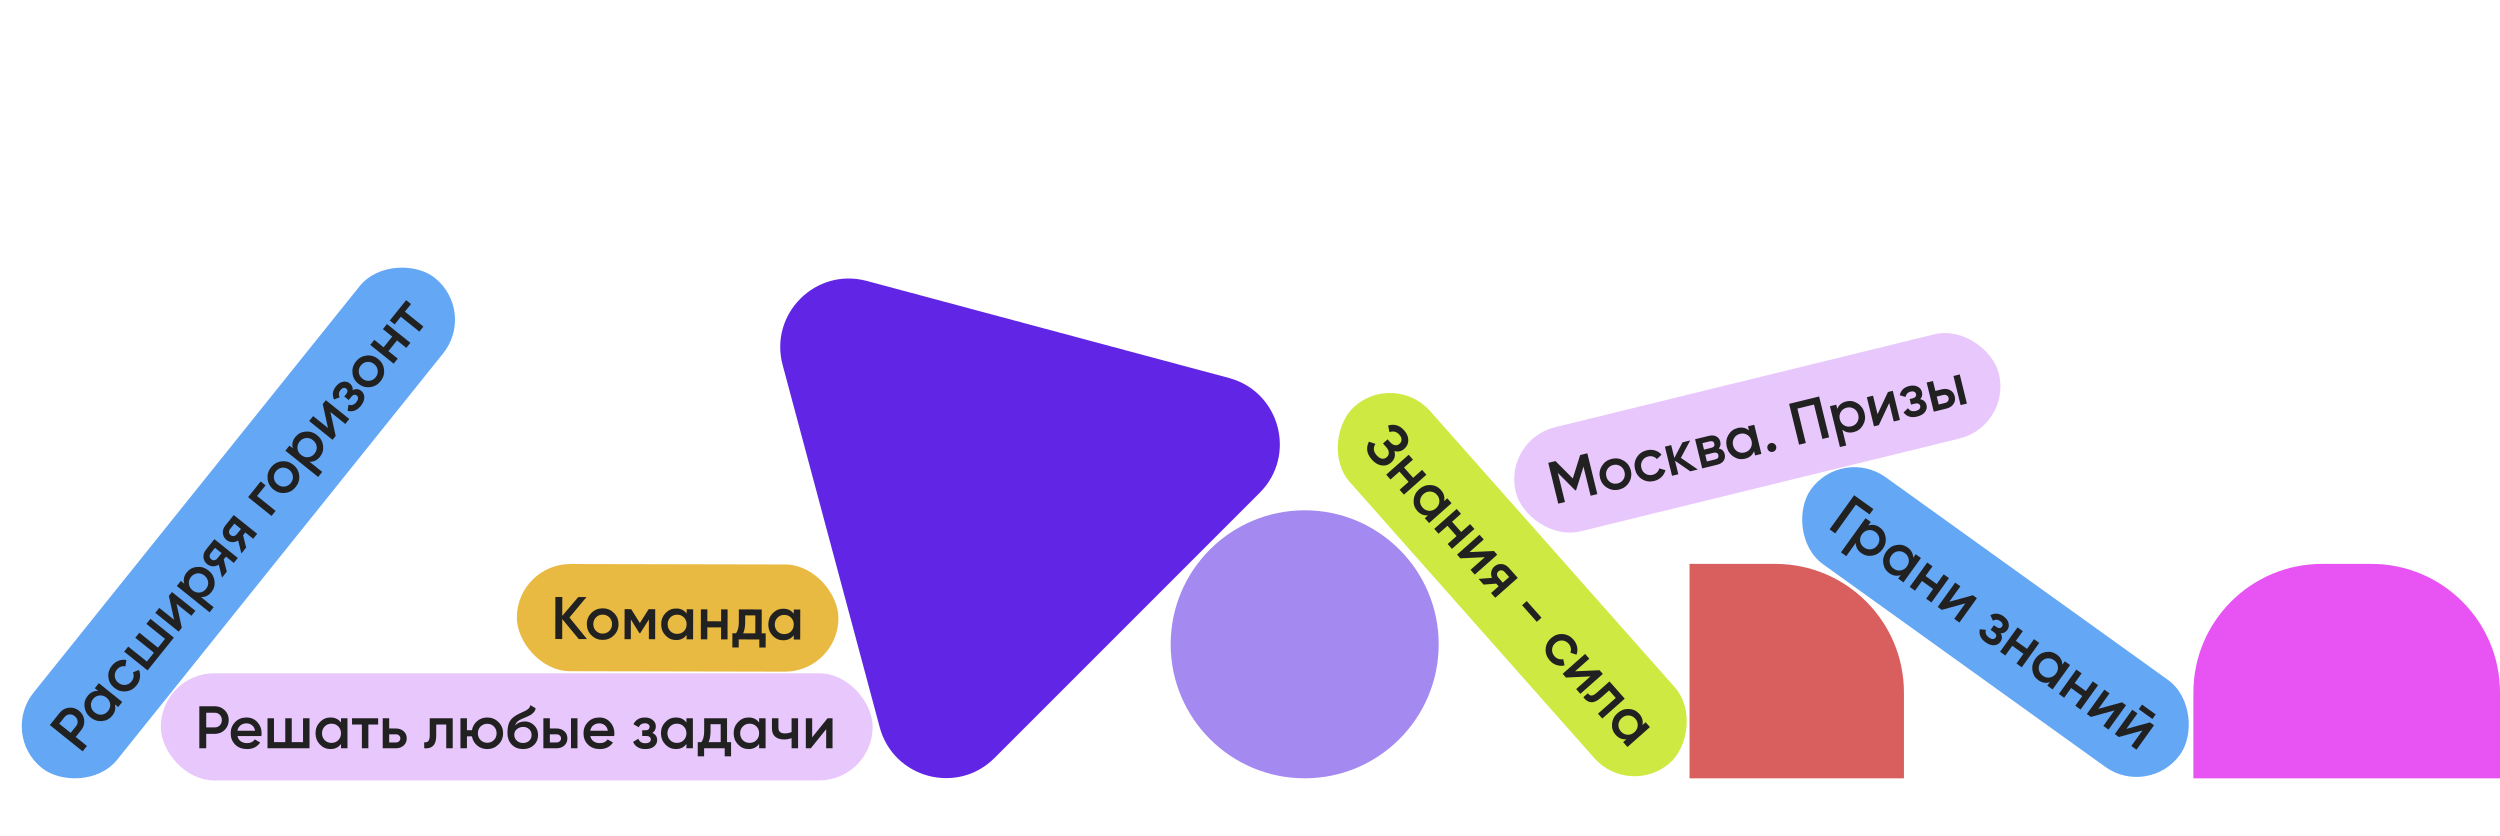
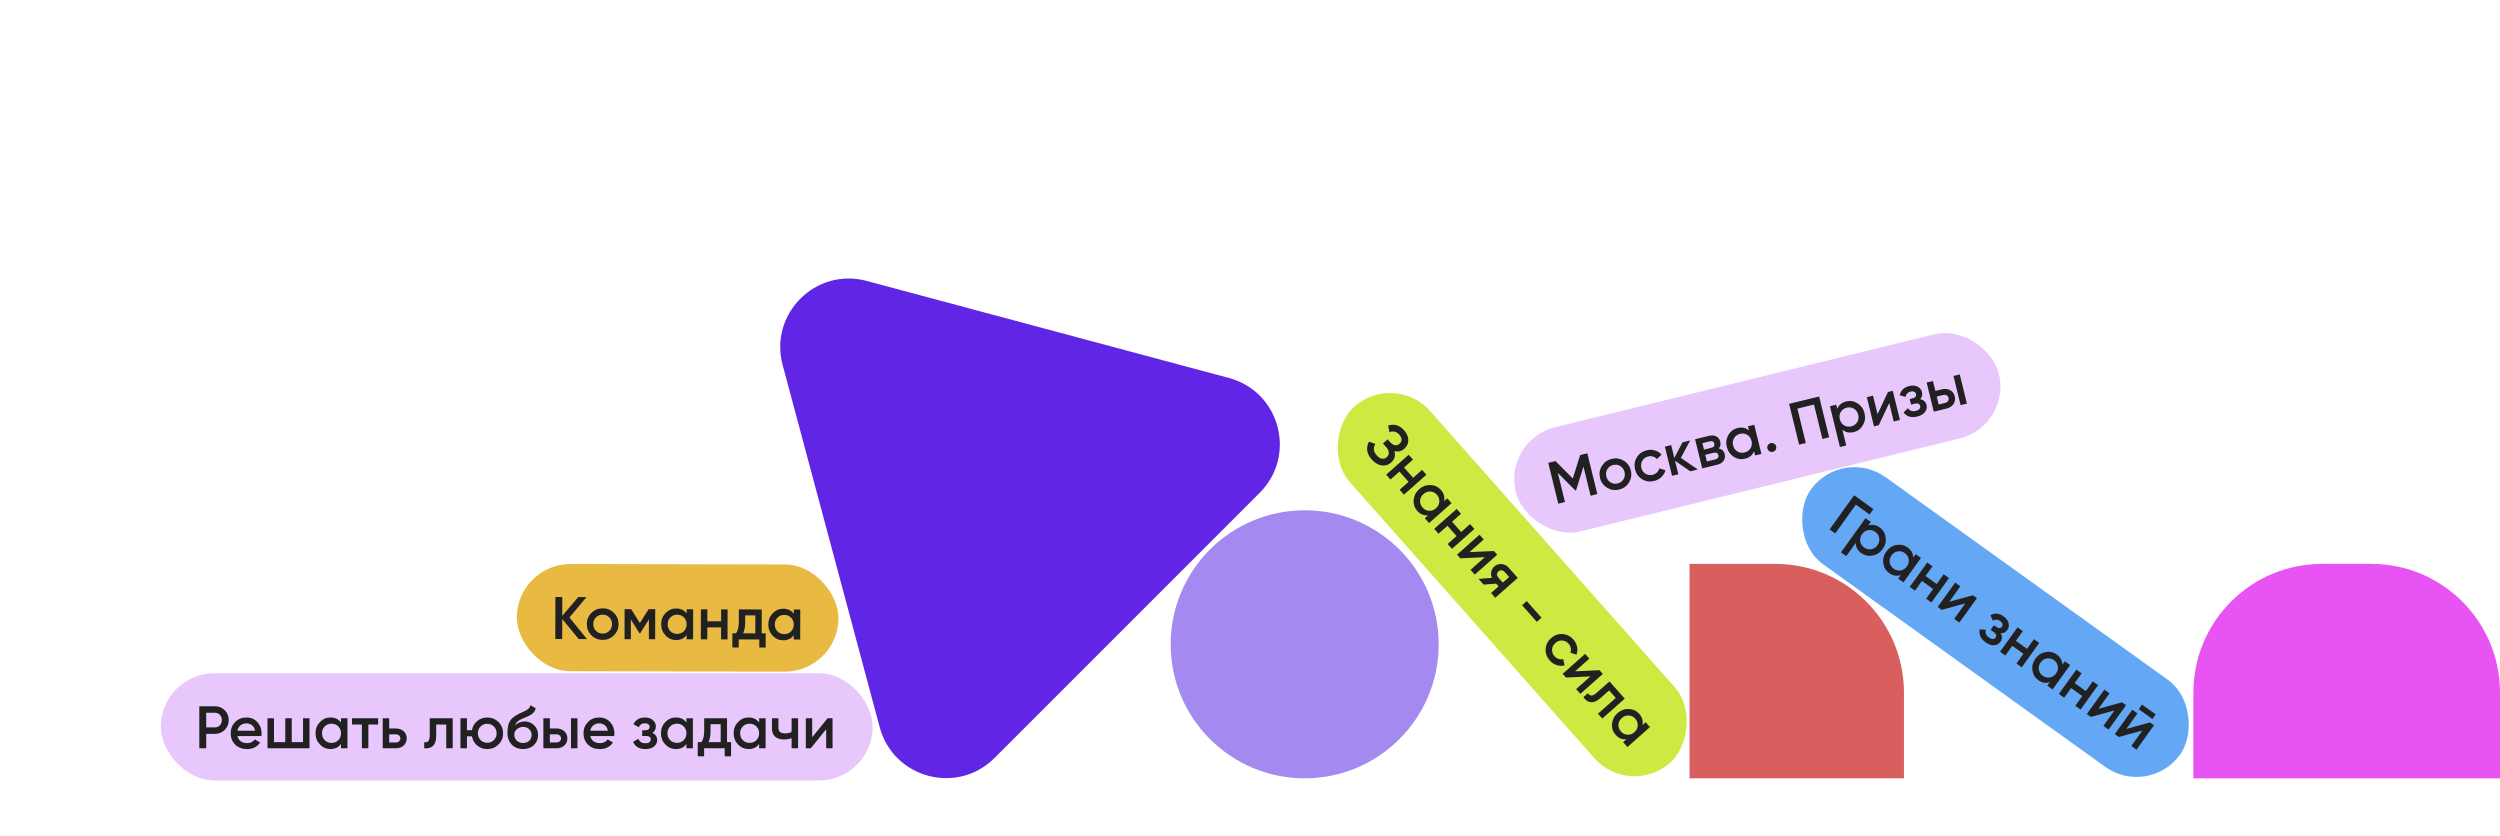
<svg xmlns="http://www.w3.org/2000/svg" width="1166" height="390" fill="none">
  <rect x="75" y="314" width="332" height="50" rx="25" fill="#E8C7FC" />
  <path d="M100.184 329.4c1.848 0 3.388.616 4.62 1.848 1.251 1.232 1.876 2.763 1.876 4.592 0 1.811-.625 3.341-1.876 4.592-1.232 1.232-2.772 1.848-4.62 1.848H96.18V349h-3.22v-19.6h7.224Zm0 9.856c.952 0 1.736-.317 2.352-.952.616-.653.924-1.475.924-2.464 0-.989-.308-1.801-.924-2.436-.616-.653-1.4-.98-2.352-.98H96.18v6.832h4.004Zm10.575 4.032c.224 1.064.738 1.885 1.54 2.464.803.56 1.783.84 2.94.84 1.606 0 2.81-.579 3.612-1.736l2.492 1.456c-1.381 2.035-3.425 3.052-6.132 3.052-2.277 0-4.116-.691-5.516-2.072-1.4-1.4-2.1-3.164-2.1-5.292 0-2.091.691-3.836 2.072-5.236 1.382-1.419 3.155-2.128 5.32-2.128 2.054 0 3.734.719 5.04 2.156 1.326 1.437 1.988 3.183 1.988 5.236 0 .317-.037.737-.112 1.26h-11.144Zm-.028-2.464h8.232c-.205-1.139-.681-1.997-1.428-2.576-.728-.579-1.586-.868-2.576-.868-1.12 0-2.053.308-2.8.924-.746.616-1.222 1.456-1.428 2.52ZM141.336 335h3.024v14h-19.6v-14h3.024v11.144h5.264V335h3.024v11.144h5.264V335Zm17.702 0h3.024v14h-3.024v-2.016c-1.139 1.587-2.772 2.38-4.9 2.38-1.923 0-3.566-.709-4.928-2.128-1.363-1.437-2.044-3.183-2.044-5.236 0-2.072.681-3.817 2.044-5.236 1.362-1.419 3.005-2.128 4.928-2.128 2.128 0 3.761.784 4.9 2.352V335Zm-7.588 10.22c.84.84 1.894 1.26 3.164 1.26 1.269 0 2.324-.42 3.164-1.26.84-.859 1.26-1.932 1.26-3.22 0-1.288-.42-2.352-1.26-3.192-.84-.859-1.895-1.288-3.164-1.288-1.27 0-2.324.429-3.164 1.288-.84.84-1.26 1.904-1.26 3.192 0 1.288.42 2.361 1.26 3.22ZM176.366 335v2.912h-4.564V349h-3.024v-11.088h-4.592V335h12.18Zm8.234 4.76c1.494 0 2.716.429 3.668 1.288.952.84 1.428 1.951 1.428 3.332 0 1.363-.476 2.473-1.428 3.332S186.094 349 184.6 349h-6.104v-14h3.024v4.76h3.08Zm.028 6.524c.598 0 1.092-.177 1.484-.532.411-.355.616-.812.616-1.372 0-.579-.205-1.036-.616-1.372-.392-.355-.886-.532-1.484-.532h-3.108v3.808h3.108ZM211.152 335v14h-3.024v-11.088h-4.676v5.208c0 2.221-.485 3.799-1.456 4.732-.97.933-2.352 1.316-4.144 1.148v-2.828c.859.149 1.503-.028 1.932-.532.43-.504.644-1.391.644-2.66V335h10.724Zm16.096-.364c2.054 0 3.799.709 5.236 2.128 1.438 1.419 2.156 3.164 2.156 5.236 0 2.072-.718 3.817-2.156 5.236-1.437 1.419-3.182 2.128-5.236 2.128-1.81 0-3.378-.551-4.704-1.652-1.306-1.12-2.118-2.548-2.436-4.284h-2.324V349h-3.024v-14h3.024v5.572h2.324c.318-1.736 1.13-3.155 2.436-4.256 1.326-1.12 2.894-1.68 4.704-1.68Zm-3.108 10.528c.84.84 1.876 1.26 3.108 1.26 1.232 0 2.268-.42 3.108-1.26.84-.84 1.26-1.895 1.26-3.164 0-1.269-.42-2.324-1.26-3.164-.84-.84-1.876-1.26-3.108-1.26-1.232 0-2.268.42-3.108 1.26-.84.84-1.26 1.895-1.26 3.164 0 1.269.42 2.324 1.26 3.164Zm19.813 4.2c-2.146 0-3.901-.691-5.264-2.072-1.344-1.4-2.016-3.183-2.016-5.348 0-2.371.355-4.2 1.064-5.488.71-1.307 2.147-2.492 4.312-3.556.355-.168.878-.411 1.568-.728.71-.317 1.195-.541 1.456-.672.262-.149.588-.355.98-.616.392-.28.682-.569.868-.868.187-.317.336-.691.448-1.12l2.464 1.428c-.074.411-.196.793-.364 1.148-.168.336-.41.653-.728.952-.317.299-.597.541-.84.728-.224.187-.606.411-1.148.672-.541.261-.942.448-1.204.56-.242.112-.709.308-1.4.588-1.232.485-2.137.989-2.716 1.512-.56.504-.952 1.139-1.176 1.904 1.12-1.269 2.642-1.904 4.564-1.904 1.643 0 3.071.588 4.284 1.764 1.232 1.176 1.848 2.697 1.848 4.564 0 1.904-.653 3.472-1.96 4.704-1.288 1.232-2.968 1.848-5.04 1.848Zm-.028-2.828c1.176 0 2.138-.345 2.884-1.036.747-.709 1.12-1.605 1.12-2.688 0-1.101-.373-2.007-1.12-2.716-.728-.709-1.68-1.064-2.856-1.064-1.045 0-1.988.336-2.828 1.008-.84.653-1.26 1.531-1.26 2.632 0 1.12.392 2.044 1.176 2.772.784.728 1.746 1.092 2.884 1.092Zm15.607-6.776c1.494 0 2.716.429 3.668 1.288.952.84 1.428 1.951 1.428 3.332 0 1.363-.476 2.473-1.428 3.332S261.026 349 259.532 349h-6.104v-14h3.024v4.76h3.08Zm6.776-4.76h3.024v14h-3.024v-14Zm-6.748 11.284c.598 0 1.092-.177 1.484-.532.411-.355.616-.812.616-1.372 0-.579-.205-1.036-.616-1.372-.392-.355-.886-.532-1.484-.532h-3.108v3.808h3.108Zm15.746-2.996c.224 1.064.738 1.885 1.54 2.464.803.56 1.783.84 2.94.84 1.606 0 2.81-.579 3.612-1.736l2.492 1.456c-1.381 2.035-3.425 3.052-6.132 3.052-2.277 0-4.116-.691-5.516-2.072-1.4-1.4-2.1-3.164-2.1-5.292 0-2.091.691-3.836 2.072-5.236 1.382-1.419 3.155-2.128 5.32-2.128 2.054 0 3.734.719 5.04 2.156 1.326 1.437 1.988 3.183 1.988 5.236 0 .317-.037.737-.112 1.26h-11.144Zm-.028-2.464h8.232c-.205-1.139-.681-1.997-1.428-2.576-.728-.579-1.586-.868-2.576-.868-1.12 0-2.053.308-2.8.924-.746.616-1.222 1.456-1.428 2.52Zm28.981 1.008c1.493.672 2.24 1.783 2.24 3.332 0 1.195-.485 2.193-1.456 2.996-.971.803-2.324 1.204-4.06 1.204-2.819 0-4.723-1.12-5.712-3.36l2.464-1.456c.504 1.4 1.596 2.1 3.276 2.1.784 0 1.4-.159 1.848-.476.448-.336.672-.775.672-1.316 0-.485-.177-.868-.532-1.148-.355-.299-.849-.448-1.484-.448h-1.988v-2.66h1.484c.616 0 1.092-.14 1.428-.42.355-.299.532-.7.532-1.204 0-.485-.196-.877-.588-1.176-.392-.317-.915-.476-1.568-.476-1.4 0-2.371.616-2.912 1.848l-2.464-1.4c1.045-2.091 2.819-3.136 5.32-3.136 1.568 0 2.809.401 3.724 1.204.933.784 1.4 1.745 1.4 2.884 0 1.4-.541 2.436-1.624 3.108ZM320.141 335h3.024v14h-3.024v-2.016c-1.138 1.587-2.772 2.38-4.9 2.38-1.922 0-3.565-.709-4.928-2.128-1.362-1.437-2.044-3.183-2.044-5.236 0-2.072.682-3.817 2.044-5.236 1.363-1.419 3.006-2.128 4.928-2.128 2.128 0 3.762.784 4.9 2.352V335Zm-7.588 10.22c.84.84 1.895 1.26 3.164 1.26 1.27 0 2.324-.42 3.164-1.26.84-.859 1.26-1.932 1.26-3.22 0-1.288-.42-2.352-1.26-3.192-.84-.859-1.894-1.288-3.164-1.288-1.269 0-2.324.429-3.164 1.288-.84.84-1.26 1.904-1.26 3.192 0 1.288.42 2.361 1.26 3.22Zm26.541.924h1.876v6.608h-2.968V349h-9.604v3.752h-2.968v-6.608h1.708c.859-1.213 1.288-2.903 1.288-5.068V335h10.668v11.144Zm-8.624 0h5.656v-8.372h-4.732v3.304c0 1.997-.308 3.687-.924 5.068ZM354.051 335h3.024v14h-3.024v-2.016c-1.138 1.587-2.772 2.38-4.9 2.38-1.922 0-3.565-.709-4.928-2.128-1.362-1.437-2.044-3.183-2.044-5.236 0-2.072.682-3.817 2.044-5.236 1.363-1.419 3.006-2.128 4.928-2.128 2.128 0 3.762.784 4.9 2.352V335Zm-7.588 10.22c.84.84 1.895 1.26 3.164 1.26 1.27 0 2.324-.42 3.164-1.26.84-.859 1.26-1.932 1.26-3.22 0-1.288-.42-2.352-1.26-3.192-.84-.859-1.894-1.288-3.164-1.288-1.269 0-2.324.429-3.164 1.288-.84.84-1.26 1.904-1.26 3.192 0 1.288.42 2.361 1.26 3.22ZM369.196 335h3.024v14h-3.024v-4.732c-1.12.411-2.296.616-3.528.616-1.736 0-3.108-.429-4.116-1.288-1.008-.859-1.512-2.119-1.512-3.78V335h3.024v4.536c0 1.68.999 2.52 2.996 2.52 1.176 0 2.222-.215 3.136-.644V335Zm16.775 0h2.324v14h-2.968v-8.904L378.159 349h-2.324v-14h2.968v8.876l7.168-8.876Z" fill="#212121" />
  <g clip-path="url(#a)">
    <rect x="701" y="205.188" width="232" height="50" rx="25" transform="rotate(-13.762 701 205.188)" fill="#E8C7FC" />
    <path d="m740.329 211.409 4.663 19.038-3.128.766-3.323-13.571-3.449 10.992-.38.093-8.144-8.182 3.33 13.598-3.127.766-4.663-19.037 3.372-.826 8.07 8.113 3.434-10.93 3.345-.82Zm14.855 16.916c-1.995.489-3.858.215-5.592-.821-1.734-1.036-2.847-2.56-3.34-4.573-.493-2.013-.21-3.879.849-5.599 1.058-1.719 2.585-2.824 4.579-3.312 2.013-.493 3.877-.219 5.592.821 1.734 1.036 2.847 2.56 3.34 4.573.493 2.013.21 3.879-.849 5.599-1.04 1.715-2.567 2.819-4.579 3.312Zm-4.018-3.34c1.016.616 2.122.778 3.318.484 1.197-.293 2.103-.947 2.72-1.963.616-1.015.773-2.14.471-3.373-.302-1.233-.961-2.157-1.977-2.773-1.016-.616-2.122-.778-3.318-.485-1.197.294-2.103.948-2.719 1.964-.616 1.015-.774 2.14-.472 3.373.302 1.232.961 2.157 1.977 2.773Zm20.353-.661c-2.048.502-3.93.233-5.646-.808-1.697-1.045-2.792-2.573-3.285-4.586-.498-2.031-.233-3.892.794-5.585 1.04-1.716 2.585-2.824 4.634-3.326 1.323-.324 2.607-.302 3.85.066 1.243.368 2.268 1.02 3.074 1.957l-2.17 2.088c-.468-.577-1.064-.97-1.787-1.177-.71-.229-1.472-.244-2.288-.045-1.197.293-2.103.948-2.719 1.964-.598 1.011-.749 2.124-.451 3.339.298 1.214.945 2.132 1.943 2.753 1.015.616 2.122.777 3.318.484.798-.195 1.467-.561 2.009-1.097.559-.541.924-1.169 1.095-1.883l2.883.822c-.314 1.23-.937 2.295-1.87 3.196-.932.901-2.06 1.514-3.384 1.838Zm20.338-5.356-3.508.86-7.114-4.917 1.538 6.282-2.937.719-3.33-13.598 2.937-.719 1.472 6.01 3.804-7.302 3.59-.88-4.351 8.129 7.899 5.416Zm9.755-9.798c1.493.288 2.419 1.166 2.779 2.635.28 1.142.118 2.171-.484 3.088-.588.893-1.598 1.515-3.03 1.866l-6.963 1.705-3.33-13.598 6.418-1.572c1.396-.342 2.562-.252 3.496.268.949.498 1.558 1.3 1.829 2.406.315 1.288.077 2.355-.715 3.202Zm-4.215-3.32-3.399.832.739 3.019 3.4-.833c1.196-.293 1.67-.947 1.422-1.962-.245-.997-.965-1.349-2.162-1.056Zm2.581 8.419c1.233-.302 1.719-.987 1.457-2.057-.116-.472-.368-.794-.756-.968-.393-.192-.88-.217-1.46-.075l-3.889.952.759 3.101 3.889-.953Zm15.268-15.443 2.937-.719 3.33 13.598-2.937.719-.479-1.958c-.729 1.812-2.127 2.971-4.194 3.477-1.867.458-3.631.16-5.292-.894-1.666-1.072-2.743-2.605-3.231-4.6-.493-2.012-.247-3.87.739-5.572s2.413-2.781 4.281-3.239c2.067-.506 3.84-.133 5.319 1.119l-.473-1.931Zm-4.939 11.732c1.015.616 2.14.773 3.373.471 1.233-.302 2.157-.961 2.773-1.977.612-1.033.764-2.176.458-3.427-.307-1.251-.968-2.185-1.983-2.801-1.02-.634-2.147-.8-3.38-.498-1.233.302-2.155.97-2.767 2.004-.616 1.016-.771 2.149-.464 3.4.306 1.251.97 2.194 1.99 2.828Zm17.854-.77c-.301.497-.733.814-1.295.952-.562.137-1.091.056-1.588-.246-.496-.301-.814-.732-.951-1.295-.138-.562-.065-1.089.218-1.581.301-.496.742-.816 1.322-.958.562-.137 1.091-.056 1.588.245.496.302.814.733.951 1.295.138.562.056 1.092-.245 1.588Zm20.285-24.859 4.663 19.037-3.128.766-3.93-16.046-7.751 1.899 3.93 16.046-3.127.766-4.663-19.038 14.006-3.43Zm12.648 2.293c1.868-.458 3.634-.15 5.3.922 1.661 1.053 2.736 2.577 3.224 4.572.493 2.012.246 3.87-.74 5.572s-2.412 2.782-4.28 3.239c-2.067.506-3.84.133-5.319-1.119l1.805 7.37-2.937.72-4.662-19.038 2.937-.719.479 1.958c.729-1.812 2.127-2.971 4.193-3.477Zm-1.017 11.146c1.015.616 2.14.773 3.373.471 1.233-.302 2.157-.961 2.773-1.976.612-1.034.764-2.177.458-3.428s-.968-2.184-1.983-2.8c-1.02-.635-2.147-.801-3.38-.499-1.233.302-2.155.97-2.767 2.004-.616 1.016-.77 2.149-.464 3.4s.97 2.194 1.99 2.828Zm20.465-15.534 2.257-.553 3.33 13.598-2.883.706-2.118-8.649-4.844 10.354-2.257.553-3.331-13.598 2.883-.706 2.112 8.621 4.851-10.326Zm15.014 3.356c1.61.298 2.6 1.199 2.968 2.704.284 1.16.051 2.245-.701 3.256-.752 1.01-1.971 1.722-3.657 2.135-2.738.671-4.854.036-6.348-1.904l2.047-2.001c.823 1.24 2.05 1.66 3.682 1.261.761-.187 1.322-.488 1.681-.902.356-.433.469-.913.34-1.438-.115-.472-.379-.801-.79-.989-.415-.206-.931-.233-1.548-.082l-1.931.473-.632-2.584 1.441-.353c.598-.146 1.027-.396 1.287-.747.273-.375.35-.807.23-1.296-.115-.472-.399-.806-.851-1.003-.456-.215-1.001-.245-1.636-.089-1.36.333-2.156 1.162-2.389 2.488l-2.726-.774c.518-2.279 1.992-3.717 4.421-4.312 1.523-.373 2.825-.278 3.904.284 1.093.539 1.775 1.362 2.046 2.468.333 1.36.054 2.495-.838 3.405Zm10.092-4.605c1.451-.355 2.74-.229 3.869.378 1.125.59 1.851 1.555 2.18 2.897.324 1.324.126 2.516-.594 3.576-.721 1.061-1.806 1.769-3.257 2.124l-5.929 1.452-3.33-13.598 2.937-.72 1.133 4.624 2.991-.733Zm5.449-6.235 2.937-.72 3.331 13.598-2.937.72-3.331-13.598Zm-3.87 12.565c.581-.142 1.019-.432 1.315-.87.315-.442.405-.935.272-1.479-.138-.562-.446-.957-.925-1.186-.465-.251-.987-.306-1.568-.164l-3.018.74.906 3.698 3.018-.739Z" fill="#212121" />
  </g>
  <g clip-path="url(#b)">
    <rect x="650.428" y="173" width="222" height="50" rx="25" transform="rotate(48.465 650.428 173)" fill="#CDE942" />
    <path d="M650.355 210.374c.612 2.126.094 3.919-1.555 5.38-1.286 1.139-2.767 1.578-4.444 1.318-1.65-.259-3.169-1.171-4.555-2.736-2.376-2.683-2.816-5.46-1.32-8.331l3.032 1.017c-1.167 1.807-.983 3.576.552 5.309.817.922 1.637 1.455 2.462 1.597.838.13 1.593-.102 2.263-.696.657-.582.971-1.283.941-2.105-.003-.82-.382-1.656-1.137-2.509l-1.578-1.781 2.179-1.931 1.152 1.299c.73.825 1.488 1.301 2.274 1.427.785.127 1.492-.088 2.121-.645s.939-1.206.931-1.947c.006-.753-.337-1.521-1.03-2.303-1.288-1.454-2.818-1.844-4.591-1.171l-.625-3.112c2.882-.857 5.375-.098 7.479 2.277 1.275 1.44 1.917 2.953 1.927 4.54.024 1.575-.586 2.914-1.83 4.015-1.383 1.226-2.932 1.588-4.648 1.088Zm12.906 8.784 2.006 2.264-10.48 9.283-2.005-2.264 4.171-3.695-4.252-4.799-4.171 3.694-2.005-2.263 10.48-9.283 2.005 2.263-4.171 3.695 4.251 4.8 4.171-3.695Zm11.74 13.253 2.005 2.264-10.48 9.283-2.005-2.264 1.509-1.337c-1.942.2-3.619-.497-5.03-2.09-1.275-1.439-1.833-3.139-1.675-5.099.172-1.974 1.027-3.641 2.564-5.002 1.551-1.374 3.309-2.022 5.275-1.942 1.965.079 3.586.838 4.86 2.278 1.411 1.593 1.908 3.335 1.489 5.227l1.488-1.318Zm-12.682 1.097c-.071 1.185.314 2.253 1.155 3.203.842.951 1.856 1.462 3.041 1.533 1.2.06 2.282-.338 3.246-1.192.964-.854 1.482-1.874 1.554-3.059.086-1.198-.292-2.273-1.134-3.223-.841-.95-1.862-1.455-3.062-1.514-1.186-.072-2.261.319-3.225 1.173-.964.854-1.489 1.88-1.575 3.079Zm23.337 10.931 2.005 2.264-10.48 9.283-2.005-2.264 4.171-3.694-4.252-4.8-4.171 3.695-2.005-2.264 10.48-9.283 2.005 2.263-4.171 3.695 4.252 4.8 4.171-3.695Zm11.108 12.54 1.541 1.74-10.479 9.283-1.968-2.222 6.665-5.904-11.418.539-1.541-1.74 10.479-9.283 1.968 2.222-6.644 5.885 11.397-.52Zm11.109 12.541-10.48 9.283-1.968-2.222 3.521-3.119-1.114-1.258-5.879.458-2.358-2.662 6.237-.475c-.406-.937-.506-1.896-.302-2.875.217-.965.696-1.776 1.437-2.432.964-.854 2.085-1.236 3.362-1.145 1.303.092 2.438.683 3.403 1.773l4.141 4.674Zm-9.039-.111 2.061 2.326 2.956-2.618-2.061-2.326c-.409-.461-.882-.728-1.42-.8-.537-.072-1.037.096-1.498.504-.447.396-.667.866-.66 1.408.006.543.214 1.045.622 1.506Zm11.057 12.862 2.18-1.931 6.87 7.755-2.18 1.931-6.87-7.755Zm12.915 25.77c-1.399-1.579-2.037-3.37-1.916-5.373.134-1.988.976-3.67 2.527-5.044 1.565-1.386 3.335-2.019 5.312-1.899 2.002.121 3.703.971 5.102 2.55.903 1.02 1.482 2.166 1.735 3.437.254 1.272.154 2.482-.299 3.632l-2.858-.947c.292-.683.362-1.393.208-2.129-.127-.735-.47-1.417-1.027-2.046-.816-.922-1.818-1.419-3.004-1.491-1.173-.058-2.228.328-3.164 1.157-.936.829-1.446 1.83-1.531 3.002-.071 1.185.301 2.239 1.118 3.162.545.614 1.18 1.036 1.907 1.266.739.243 1.465.273 2.176.092l.616 2.933c-1.234.295-2.467.241-3.699-.165-1.232-.405-2.299-1.117-3.203-2.137Zm23.21 4.539 1.541 1.739-10.48 9.284-1.968-2.222 6.665-5.904-11.418.538-1.541-1.739 10.48-9.284 1.968 2.222-6.644 5.886 11.397-.52Zm11.758 13.274-10.48 9.283-2.005-2.264 8.3-7.352-3.1-3.5-3.899 3.453c-1.663 1.473-3.165 2.156-4.507 2.048-1.343-.108-2.545-.888-3.607-2.341l2.116-1.875c.458.742 1.018 1.106 1.68 1.093.662-.013 1.468-.44 2.418-1.281l5.973-5.292 7.111 8.028Zm9.745 11 2.005 2.264-10.48 9.283-2.005-2.264 1.509-1.336c-1.943.199-3.62-.497-5.031-2.09-1.274-1.439-1.833-3.139-1.674-5.1.172-1.973 1.027-3.64 2.564-5.002 1.551-1.374 3.309-2.021 5.275-1.942 1.965.079 3.585.839 4.86 2.278 1.411 1.593 1.907 3.335 1.489 5.227l1.488-1.318Zm-12.682 1.097c-.072 1.186.313 2.254 1.155 3.204.842.95 1.855 1.461 3.041 1.533 1.2.059 2.282-.338 3.246-1.192.964-.854 1.482-1.874 1.554-3.06.085-1.198-.292-2.272-1.134-3.222-.842-.951-1.862-1.455-3.062-1.515-1.186-.072-2.261.32-3.225 1.174-.964.854-1.489 1.88-1.575 3.078Z" fill="#212121" />
  </g>
  <rect x="241.107" y="263" width="150" height="50" rx="25" transform="rotate(.123 241.107 263)" fill="#E9BA42" />
  <path d="m273.776 298.071-3.836-.008-7.708-9.341-.02 9.324-3.22-.007.042-19.6 3.22.007-.019 8.792 7.467-8.776 3.836.009-7.945 9.531 8.183 10.069Zm7.297.38c-2.053-.005-3.797-.718-5.231-2.139-1.435-1.422-2.15-3.169-2.145-5.241.004-2.072.727-3.816 2.167-5.231 1.44-1.416 3.187-2.121 5.241-2.117 2.072.004 3.815.717 5.231 2.139 1.434 1.422 2.149 3.169 2.145 5.241-.005 2.072-.727 3.816-2.167 5.231-1.422 1.416-3.169 2.121-5.241 2.117Zm-3.099-4.207c.838.842 1.873 1.264 3.105 1.267 1.232.003 2.269-.415 3.111-1.253.842-.839 1.264-1.892 1.267-3.162.003-1.269-.415-2.325-1.253-3.166-.839-.842-1.874-1.264-3.106-1.267-1.232-.003-2.269.415-3.11 1.253-.842.838-1.264 1.892-1.267 3.161-.003 1.27.415 2.325 1.253 3.167Zm27.62-10.104-.03 14-2.94-.007.02-9.212-4.046 6.404-.364-.001-3.99-6.393-.02 9.184-2.94-.006.03-14 3.08.007 4.046 6.476 4.074-6.459 3.08.007Zm14.666.031 3.024.007-.031 14-3.024-.007.005-2.016c-1.142 1.584-2.777 2.374-4.905 2.37-1.923-.004-3.564-.717-4.924-2.139-1.359-1.44-2.037-3.187-2.032-5.24.004-2.072.689-3.816 2.055-5.232 1.366-1.416 3.01-2.121 4.932-2.117 2.128.004 3.76.792 4.895 2.362l.005-1.988Zm-7.61 10.204c.838.842 1.892 1.264 3.161 1.267 1.269.002 2.325-.415 3.167-1.253.841-.857 1.264-1.93 1.267-3.218.002-1.288-.415-2.353-1.254-3.194-.838-.861-1.891-1.293-3.161-1.295-1.269-.003-2.325.424-3.167 1.281-.841.838-1.264 1.901-1.266 3.189-.003 1.288.414 2.362 1.253 3.223Zm23.678-10.169 3.024.006-.03 14-3.024-.006.012-5.572-6.412-.014-.012 5.572-3.024-.006.03-14 3.024.006-.012 5.572 6.412.014.012-5.572Zm18.913 11.185 1.876.004-.014 6.608-2.968-.007.008-3.752-9.604-.02-.008 3.752-2.968-.007.014-6.608 1.708.004c.861-1.212 1.294-2.9 1.299-5.065l.013-6.076 10.668.023-.024 11.144Zm-8.624-.019 5.656.012.018-8.372-4.732-.01-.007 3.304c-.004 1.997-.316 3.686-.935 5.066Zm23.605-11.093 3.024.006-.03 14-3.024-.006.005-2.016c-1.142 1.584-2.778 2.374-4.906 2.369-1.922-.004-3.563-.717-4.923-2.138-1.359-1.441-2.037-3.187-2.033-5.241.005-2.072.69-3.815 2.056-5.231 1.365-1.416 3.01-2.122 4.932-2.118 2.128.005 3.76.793 4.895 2.363l.004-1.988Zm-7.61 10.204c.839.841 1.892 1.264 3.162 1.266 1.269.003 2.325-.415 3.166-1.253.842-.857 1.265-1.929 1.267-3.217.003-1.288-.415-2.353-1.253-3.195-.838-.86-1.892-1.292-3.161-1.295-1.269-.002-2.325.425-3.167 1.282-.842.838-1.264 1.901-1.267 3.189-.002 1.288.415 2.362 1.253 3.223Z" fill="#212121" />
  <g clip-path="url(#c)">
-     <rect y="342.539" width="293" height="50" rx="25" transform="rotate(-51.261 0 342.539)" fill="#64A7F5" />
-     <path d="M27.771 332.533c1.156-1.442 2.601-2.258 4.332-2.448 1.744-.204 3.329.266 4.756 1.411 1.412 1.133 2.215 2.578 2.408 4.336.19 1.732-.293 3.319-1.45 4.761l-2.506 3.123 5.242 4.205-2.015 2.511-15.288-12.265 4.521-5.634Zm7.688 6.167c.596-.742.839-1.552.729-2.43-.124-.889-.572-1.644-1.344-2.263-.772-.619-1.598-.887-2.478-.803-.895.071-1.641.478-2.236 1.221l-2.506 3.123 5.329 4.275 2.506-3.123Zm8.747-17.704 1.892-2.359 10.92 8.761-1.892 2.359-1.573-1.262c.525 1.881.122 3.652-1.21 5.311-1.203 1.5-2.784 2.337-4.744 2.513-1.974.163-3.761-.398-5.363-1.683-1.616-1.296-2.551-2.92-2.805-4.87-.254-1.951.221-3.676 1.424-5.176 1.332-1.66 2.965-2.443 4.901-2.35l-1.551-1.244Zm3.223 12.314c1.181-.13 2.168-.69 2.963-1.68.794-.99 1.127-2.075.997-3.256-.144-1.193-.719-2.192-1.723-2.998-1.005-.806-2.097-1.144-3.278-1.014-1.195.117-2.19.671-2.985 1.662-.794.99-1.119 2.081-.975 3.273.13 1.181.697 2.175 1.701 2.981 1.005.806 2.105 1.15 3.3 1.032Zm16.266-13.654c-1.32 1.646-2.977 2.578-4.971 2.797-1.983.204-3.782-.342-5.398-1.639-1.631-1.308-2.554-2.946-2.77-4.914-.219-1.995.332-3.815 1.652-5.46.853-1.063 1.884-1.827 3.095-2.291 1.21-.465 2.421-.571 3.63-.319l-.45 2.977c-.723-.173-1.434-.121-2.134.155-.703.25-1.317.702-1.843 1.357-.771.961-1.092 2.032-.962 3.213.141 1.166.7 2.141 1.675 2.923.976.783 2.048 1.117 3.217 1.002 1.181-.13 2.157-.675 2.928-1.636.514-.641.822-1.338.925-2.093.115-.77.022-1.49-.277-2.161l2.787-1.102c.5 1.166.654 2.391.463 3.673-.191 1.283-.713 2.456-1.566 3.518Zm4.583-28.666 1.892-2.359 10.92 8.761-12.265 15.288-10.92-8.761 1.892-2.358 8.692 6.973 3.294-4.106-8.693-6.973 1.892-2.359 8.692 6.974 3.294-4.106-8.692-6.974Zm10.481-13.065 1.454-1.812 10.92 8.76-1.857 2.315-6.945-5.572 2.46 11.163-1.454 1.813-10.92-8.761 1.857-2.315 6.923 5.555-2.438-11.146Zm8.377-11.023c1.203-1.5 2.792-2.332 4.766-2.495 1.959-.175 3.74.38 5.341 1.664 1.616 1.297 2.551 2.921 2.805 4.871.253 1.951-.221 3.676-1.424 5.176-1.332 1.66-2.965 2.443-4.901 2.35l5.919 4.748-1.892 2.359L82.462 273.31l1.892-2.359 1.573 1.262c-.525-1.881-.122-3.652 1.21-5.311Zm5.978 9.462c1.181-.13 2.168-.689 2.963-1.68.794-.99 1.127-2.075.997-3.256-.144-1.193-.719-2.192-1.723-2.998-1.005-.806-2.098-1.144-3.278-1.014-1.195.117-2.19.671-2.985 1.662-.794.99-1.119 2.081-.975 3.273.13 1.181.697 2.175 1.701 2.981 1.005.806 2.105 1.15 3.3 1.032Zm6.875-24.902 10.92 8.761-1.858 2.315-3.669-2.944-1.051 1.311 1.444 5.717-2.225 2.774-1.522-6.067c-.855.558-1.783.819-2.783.783-.988-.051-1.868-.386-2.64-1.005-1.005-.806-1.57-1.846-1.697-3.12-.129-1.301.262-2.519 1.173-3.654l3.907-4.871Zm1.417 8.927 1.945-2.424-3.079-2.471-1.945 2.425c-.386.48-.568.991-.549 1.534.02.542.27 1.006.75 1.391.466.374.966.512 1.5.413.533-.098.993-.387 1.378-.868Zm7.618-20.19 10.92 8.761-1.857 2.315-3.669-2.944-1.051 1.311 1.444 5.717-2.226 2.774-1.522-6.067c-.855.558-1.782.819-2.782.783-.988-.051-1.868-.386-2.64-1.005-1.004-.806-1.57-1.846-1.697-3.12-.129-1.301.262-2.519 1.173-3.654l3.907-4.871Zm1.418 8.927 1.945-2.424-3.08-2.471-1.944 2.425c-.386.48-.569.992-.549 1.534.019.542.27 1.006.75 1.391.466.374.966.512 1.499.414.534-.099.994-.388 1.379-.869Zm11.14-24.58 2.271 1.823-3.977 4.957 8.649 6.939-1.893 2.359-10.92-8.761 5.87-7.317Zm16.332 2.597c-1.285 1.602-2.93 2.519-4.936 2.752-2.006.234-3.817-.298-5.434-1.594-1.616-1.297-2.527-2.95-2.735-4.959-.207-2.009.332-3.814 1.617-5.415 1.297-1.617 2.942-2.534 4.936-2.753 2.006-.233 3.818.298 5.434 1.595s2.528 2.949 2.735 4.958c.219 1.994-.32 3.8-1.617 5.416Zm-5.221-.204c1.181-.13 2.157-.675 2.928-1.636.771-.961 1.091-2.032.962-3.213-.13-1.18-.69-2.168-1.68-2.962-.99-.795-2.075-1.127-3.256-.997-1.181.129-2.157.674-2.928 1.635-.771.961-1.091 2.032-.962 3.213.13 1.181.69 2.169 1.68 2.963s2.075 1.127 3.256.997Zm5.081-23.157c1.203-1.5 2.792-2.332 4.765-2.495 1.96-.175 3.74.38 5.342 1.665 1.616 1.296 2.551 2.92 2.805 4.87.254 1.951-.221 3.676-1.424 5.176-1.332 1.66-2.965 2.443-4.901 2.35l5.919 4.748-1.893 2.359L133.1 210.19l1.893-2.359 1.572 1.262c-.525-1.881-.122-3.652 1.21-5.311Zm5.978 9.462c1.181-.13 2.168-.689 2.963-1.68.794-.99 1.126-2.075.997-3.256-.144-1.192-.719-2.192-1.724-2.998-1.004-.806-2.097-1.144-3.278-1.014-1.195.118-2.19.672-2.984 1.662-.795.99-1.12 2.081-.976 3.274.13 1.18.697 2.174 1.702 2.98 1.004.806 2.104 1.15 3.3 1.032Zm6.779-24.782 1.454-1.813 10.921 8.761-1.858 2.315-6.945-5.572 2.46 11.163-1.455 1.813-10.92-8.761 1.858-2.315 6.923 5.554-2.438-11.145Zm13.955-6.477c1.459-.745 2.792-.632 4.001.338.932.747 1.407 1.751 1.426 3.01.018 1.259-.515 2.566-1.602 3.92-1.764 2.199-3.829 2.983-6.195 2.353l.406-2.833c1.408.483 2.637.069 3.688-1.241.491-.612.753-1.191.785-1.739.019-.56-.183-1.009-.606-1.348-.378-.304-.788-.405-1.228-.304-.455.09-.881.383-1.278.878l-1.244 1.55-2.075-1.664.929-1.158c.385-.48.574-.939.566-1.376-.011-.464-.213-.853-.607-1.169-.378-.304-.807-.396-1.285-.277-.493.107-.943.415-1.352.925-.876 1.092-1.003 2.235-.381 3.428l-2.634 1.046c-.977-2.124-.682-4.161.883-6.112.981-1.223 2.071-1.94 3.27-2.152 1.195-.237 2.237.001 3.125.713 1.092.876 1.562 1.947 1.408 3.212Zm13.01-4.181c-1.285 1.602-2.93 2.519-4.936 2.753-2.006.233-3.817-.299-5.433-1.595-1.617-1.297-2.528-2.949-2.735-4.958-.207-2.009.331-3.814 1.616-5.416 1.297-1.616 2.942-2.534 4.937-2.753 2.006-.233 3.817.299 5.433 1.595 1.616 1.297 2.528 2.95 2.735 4.958.219 1.995-.32 3.8-1.617 5.416Zm-5.221-.204c1.181-.129 2.157-.675 2.928-1.636.771-.961 1.092-2.031.962-3.212-.129-1.181-.689-2.169-1.679-2.963-.99-.794-2.076-1.127-3.257-.997-1.181.129-2.157.675-2.927 1.636-.771.961-1.092 2.032-.963 3.212.13 1.181.69 2.169 1.68 2.963s2.076 1.127 3.256.997Zm6.311-24.109 1.893-2.358 10.92 8.76-1.893 2.359-4.346-3.487-4.012 5.002 4.346 3.486-1.892 2.359-10.92-8.761 1.892-2.358 4.346 3.486 4.012-5.001-4.346-3.487Zm10.834-13.504 2.271 1.822-2.856 3.56 8.649 6.939-1.892 2.359-8.649-6.939-2.873 3.582-2.272-1.822 7.622-9.501Z" fill="#212121" />
+     <path d="M27.771 332.533c1.156-1.442 2.601-2.258 4.332-2.448 1.744-.204 3.329.266 4.756 1.411 1.412 1.133 2.215 2.578 2.408 4.336.19 1.732-.293 3.319-1.45 4.761l-2.506 3.123 5.242 4.205-2.015 2.511-15.288-12.265 4.521-5.634Zm7.688 6.167c.596-.742.839-1.552.729-2.43-.124-.889-.572-1.644-1.344-2.263-.772-.619-1.598-.887-2.478-.803-.895.071-1.641.478-2.236 1.221l-2.506 3.123 5.329 4.275 2.506-3.123Zm8.747-17.704 1.892-2.359 10.92 8.761-1.892 2.359-1.573-1.262c.525 1.881.122 3.652-1.21 5.311-1.203 1.5-2.784 2.337-4.744 2.513-1.974.163-3.761-.398-5.363-1.683-1.616-1.296-2.551-2.92-2.805-4.87-.254-1.951.221-3.676 1.424-5.176 1.332-1.66 2.965-2.443 4.901-2.35l-1.551-1.244Zm3.223 12.314c1.181-.13 2.168-.69 2.963-1.68.794-.99 1.127-2.075.997-3.256-.144-1.193-.719-2.192-1.723-2.998-1.005-.806-2.097-1.144-3.278-1.014-1.195.117-2.19.671-2.985 1.662-.794.99-1.119 2.081-.975 3.273.13 1.181.697 2.175 1.701 2.981 1.005.806 2.105 1.15 3.3 1.032Zm16.266-13.654c-1.32 1.646-2.977 2.578-4.971 2.797-1.983.204-3.782-.342-5.398-1.639-1.631-1.308-2.554-2.946-2.77-4.914-.219-1.995.332-3.815 1.652-5.46.853-1.063 1.884-1.827 3.095-2.291 1.21-.465 2.421-.571 3.63-.319l-.45 2.977c-.723-.173-1.434-.121-2.134.155-.703.25-1.317.702-1.843 1.357-.771.961-1.092 2.032-.962 3.213.141 1.166.7 2.141 1.675 2.923.976.783 2.048 1.117 3.217 1.002 1.181-.13 2.157-.675 2.928-1.636.514-.641.822-1.338.925-2.093.115-.77.022-1.49-.277-2.161l2.787-1.102c.5 1.166.654 2.391.463 3.673-.191 1.283-.713 2.456-1.566 3.518Zm4.583-28.666 1.892-2.359 10.92 8.761-12.265 15.288-10.92-8.761 1.892-2.358 8.692 6.973 3.294-4.106-8.693-6.973 1.892-2.359 8.692 6.974 3.294-4.106-8.692-6.974Zm10.481-13.065 1.454-1.812 10.92 8.76-1.857 2.315-6.945-5.572 2.46 11.163-1.454 1.813-10.92-8.761 1.857-2.315 6.923 5.555-2.438-11.146Zm8.377-11.023c1.203-1.5 2.792-2.332 4.766-2.495 1.959-.175 3.74.38 5.341 1.664 1.616 1.297 2.551 2.921 2.805 4.871.253 1.951-.221 3.676-1.424 5.176-1.332 1.66-2.965 2.443-4.901 2.35l5.919 4.748-1.892 2.359L82.462 273.31l1.892-2.359 1.573 1.262c-.525-1.881-.122-3.652 1.21-5.311Zm5.978 9.462c1.181-.13 2.168-.689 2.963-1.68.794-.99 1.127-2.075.997-3.256-.144-1.193-.719-2.192-1.723-2.998-1.005-.806-2.098-1.144-3.278-1.014-1.195.117-2.19.671-2.985 1.662-.794.99-1.119 2.081-.975 3.273.13 1.181.697 2.175 1.701 2.981 1.005.806 2.105 1.15 3.3 1.032Zm6.875-24.902 10.92 8.761-1.858 2.315-3.669-2.944-1.051 1.311 1.444 5.717-2.225 2.774-1.522-6.067c-.855.558-1.783.819-2.783.783-.988-.051-1.868-.386-2.64-1.005-1.005-.806-1.57-1.846-1.697-3.12-.129-1.301.262-2.519 1.173-3.654l3.907-4.871Zm1.417 8.927 1.945-2.424-3.079-2.471-1.945 2.425c-.386.48-.568.991-.549 1.534.02.542.27 1.006.75 1.391.466.374.966.512 1.5.413.533-.098.993-.387 1.378-.868Zm7.618-20.19 10.92 8.761-1.857 2.315-3.669-2.944-1.051 1.311 1.444 5.717-2.226 2.774-1.522-6.067c-.855.558-1.782.819-2.782.783-.988-.051-1.868-.386-2.64-1.005-1.004-.806-1.57-1.846-1.697-3.12-.129-1.301.262-2.519 1.173-3.654l3.907-4.871Zm1.418 8.927 1.945-2.424-3.08-2.471-1.944 2.425c-.386.48-.569.992-.549 1.534.019.542.27 1.006.75 1.391.466.374.966.512 1.499.414.534-.099.994-.388 1.379-.869Zm11.14-24.58 2.271 1.823-3.977 4.957 8.649 6.939-1.893 2.359-10.92-8.761 5.87-7.317Zm16.332 2.597c-1.285 1.602-2.93 2.519-4.936 2.752-2.006.234-3.817-.298-5.434-1.594-1.616-1.297-2.527-2.95-2.735-4.959-.207-2.009.332-3.814 1.617-5.415 1.297-1.617 2.942-2.534 4.936-2.753 2.006-.233 3.818.298 5.434 1.595s2.528 2.949 2.735 4.958c.219 1.994-.32 3.8-1.617 5.416Zm-5.221-.204c1.181-.13 2.157-.675 2.928-1.636.771-.961 1.091-2.032.962-3.213-.13-1.18-.69-2.168-1.68-2.962-.99-.795-2.075-1.127-3.256-.997-1.181.129-2.157.674-2.928 1.635-.771.961-1.091 2.032-.962 3.213.13 1.181.69 2.169 1.68 2.963s2.075 1.127 3.256.997m5.081-23.157c1.203-1.5 2.792-2.332 4.765-2.495 1.96-.175 3.74.38 5.342 1.665 1.616 1.296 2.551 2.92 2.805 4.87.254 1.951-.221 3.676-1.424 5.176-1.332 1.66-2.965 2.443-4.901 2.35l5.919 4.748-1.893 2.359L133.1 210.19l1.893-2.359 1.572 1.262c-.525-1.881-.122-3.652 1.21-5.311Zm5.978 9.462c1.181-.13 2.168-.689 2.963-1.68.794-.99 1.126-2.075.997-3.256-.144-1.192-.719-2.192-1.724-2.998-1.004-.806-2.097-1.144-3.278-1.014-1.195.118-2.19.672-2.984 1.662-.795.99-1.12 2.081-.976 3.274.13 1.18.697 2.174 1.702 2.98 1.004.806 2.104 1.15 3.3 1.032Zm6.779-24.782 1.454-1.813 10.921 8.761-1.858 2.315-6.945-5.572 2.46 11.163-1.455 1.813-10.92-8.761 1.858-2.315 6.923 5.554-2.438-11.145Zm13.955-6.477c1.459-.745 2.792-.632 4.001.338.932.747 1.407 1.751 1.426 3.01.018 1.259-.515 2.566-1.602 3.92-1.764 2.199-3.829 2.983-6.195 2.353l.406-2.833c1.408.483 2.637.069 3.688-1.241.491-.612.753-1.191.785-1.739.019-.56-.183-1.009-.606-1.348-.378-.304-.788-.405-1.228-.304-.455.09-.881.383-1.278.878l-1.244 1.55-2.075-1.664.929-1.158c.385-.48.574-.939.566-1.376-.011-.464-.213-.853-.607-1.169-.378-.304-.807-.396-1.285-.277-.493.107-.943.415-1.352.925-.876 1.092-1.003 2.235-.381 3.428l-2.634 1.046c-.977-2.124-.682-4.161.883-6.112.981-1.223 2.071-1.94 3.27-2.152 1.195-.237 2.237.001 3.125.713 1.092.876 1.562 1.947 1.408 3.212Zm13.01-4.181c-1.285 1.602-2.93 2.519-4.936 2.753-2.006.233-3.817-.299-5.433-1.595-1.617-1.297-2.528-2.949-2.735-4.958-.207-2.009.331-3.814 1.616-5.416 1.297-1.616 2.942-2.534 4.937-2.753 2.006-.233 3.817.299 5.433 1.595 1.616 1.297 2.528 2.95 2.735 4.958.219 1.995-.32 3.8-1.617 5.416Zm-5.221-.204c1.181-.129 2.157-.675 2.928-1.636.771-.961 1.092-2.031.962-3.212-.129-1.181-.689-2.169-1.679-2.963-.99-.794-2.076-1.127-3.257-.997-1.181.129-2.157.675-2.927 1.636-.771.961-1.092 2.032-.963 3.212.13 1.181.69 2.169 1.68 2.963s2.076 1.127 3.256.997Zm6.311-24.109 1.893-2.358 10.92 8.76-1.893 2.359-4.346-3.487-4.012 5.002 4.346 3.486-1.892 2.359-10.92-8.761 1.892-2.358 4.346 3.486 4.012-5.001-4.346-3.487Zm10.834-13.504 2.271 1.822-2.856 3.56 8.649 6.939-1.892 2.359-8.649-6.939-2.873 3.582-2.272-1.822 7.622-9.501Z" fill="#212121" />
  </g>
  <g clip-path="url(#d)">
    <rect x="859.158" y="208" width="212" height="50" rx="25" transform="rotate(35.674 859.158 208)" fill="#64A7F5" />
    <path d="m873.752 237.436-1.796 2.502-6.369-4.572-9.634 13.42-2.616-1.878 11.43-15.922 8.985 6.45Zm2.971 8.578c1.562 1.121 2.477 2.663 2.746 4.625.279 1.947-.18 3.755-1.377 5.423-1.208 1.683-2.78 2.704-4.714 3.061-1.934.358-3.682-.023-5.244-1.145-1.729-1.241-2.598-2.83-2.609-4.768l-4.425 6.164-2.457-1.763 11.43-15.922 2.457 1.763-1.176 1.638c1.851-.625 3.64-.317 5.369.924Zm-9.129 6.475c.192 1.172.804 2.129 1.835 2.869 1.031.74 2.133 1.014 3.305.821 1.183-.207 2.15-.834 2.901-1.88.752-1.047 1.031-2.156.838-3.328-.181-1.188-.788-2.152-1.819-2.892-1.031-.74-2.138-1.006-3.321-.799-1.172.193-2.134.812-2.885 1.859-.751 1.046-1.036 2.163-.854 3.35Zm25.882 6 2.457 1.764-8.165 11.372-2.456-1.763 1.175-1.638c-1.85.625-3.639.317-5.368-.924-1.562-1.121-2.483-2.655-2.762-4.602-.269-1.963.195-3.778 1.393-5.446 1.208-1.683 2.779-2.704 4.714-3.061 1.934-.358 3.682.024 5.244 1.145 1.729 1.241 2.598 2.83 2.609 4.768l1.159-1.615Zm-12.124 3.877c.193 1.172.804 2.129 1.836 2.869 1.031.74 2.132 1.014 3.305.821 1.183-.207 2.15-.834 2.901-1.88.751-1.047 1.03-2.156.838-3.328-.182-1.188-.788-2.152-1.819-2.892-1.031-.74-2.138-1.006-3.322-.799-1.172.193-2.134.812-2.885 1.859-.751 1.046-1.036 2.163-.854 3.35Zm25.178 5.494 2.456 1.763-8.164 11.373-2.457-1.763 3.25-4.527-5.209-3.739-3.25 4.526-2.456-1.763 8.164-11.373 2.457 1.764-3.25 4.526 5.209 3.739 3.25-4.526Zm13.609 9.77 1.888 1.355-8.165 11.373-2.411-1.731 5.193-7.233-11.016 3.053-1.888-1.356 8.165-11.372 2.411 1.73-5.176 7.211 10.999-3.03Zm12.968 17.72c.821 1.416.78 2.754-.123 4.013-.697.97-1.674 1.498-2.93 1.584-1.257.086-2.59-.377-4.001-1.389-2.289-1.644-3.183-3.664-2.68-6.061l2.851.254c-.408 1.432.071 2.637 1.436 3.617.637.457 1.23.687 1.779.691.56-.012.998-.238 1.313-.677.283-.395.362-.809.238-1.243-.114-.45-.429-.859-.945-1.23l-1.615-1.159 1.552-2.161 1.205.866c.501.359.969.523 1.405.491.462-.035.84-.258 1.134-.668.283-.394.353-.827.209-1.298-.134-.486-.466-.92-.997-1.301-1.137-.816-2.285-.882-3.443-.197l-1.185-2.574c2.068-1.089 4.118-.904 6.15.555 1.274.914 2.049 1.964 2.323 3.15.301 1.181.12 2.234-.544 3.159-.817 1.137-1.86 1.663-3.132 1.578Zm15.544 2.748 2.457 1.764-8.165 11.373-2.456-1.764 3.249-4.526-5.209-3.74-3.249 4.527-2.457-1.764 8.165-11.373 2.456 1.764-3.249 4.526 5.209 3.74 3.249-4.527Zm14.383 10.325 2.456 1.764-8.164 11.373-2.457-1.764 1.176-1.638c-1.85.625-3.64.317-5.369-.924-1.561-1.121-2.482-2.655-2.762-4.602-.269-1.963.196-3.778 1.393-5.446 1.209-1.683 2.78-2.703 4.714-3.061 1.934-.358 3.683.024 5.244 1.145 1.729 1.241 2.599 2.83 2.609 4.768l1.16-1.615ZM950.91 312.3c.192 1.173.804 2.129 1.835 2.869 1.031.74 2.133 1.014 3.305.822 1.183-.208 2.15-.835 2.901-1.881.752-1.047 1.031-2.156.838-3.328-.181-1.188-.788-2.151-1.819-2.892-1.031-.74-2.138-1.006-3.321-.798-1.172.192-2.134.811-2.885 1.858-.751 1.046-1.036 2.163-.854 3.35Zm25.177 5.494 2.457 1.764-8.165 11.372-2.456-1.763 3.249-4.526-5.209-3.74-3.249 4.527-2.457-1.764 8.165-11.373 2.456 1.764-3.249 4.526 5.209 3.739 3.249-4.526Zm13.609 9.77 1.888 1.355-8.164 11.373-2.411-1.731 5.192-7.233-11.015 3.053-1.888-1.355 8.164-11.373 2.411 1.731-5.176 7.21 10.999-3.03Zm7.815 3.197 1.535-2.138 6.364 4.572-1.53 2.138-6.369-4.572Zm5.229 6.164 1.88 1.356-8.16 11.372-2.411-1.73 5.193-7.234-11.016 3.053-1.888-1.355 8.165-11.373 2.411 1.731-5.177 7.211 11.003-3.031Z" fill="#212121" />
  </g>
  <path d="M365.018 170.208c-6.376-23.794 15.397-45.567 39.192-39.192l168.976 45.277c23.794 6.376 31.764 36.119 14.345 53.537l-123.699 123.7c-17.419 17.418-47.161 9.449-53.537-14.346l-45.277-168.976Z" fill="#6125E5" />
  <circle cx="608.5" cy="300.5" r="62.5" fill="#A389F0" />
  <path d="M788 263h40c33.137 0 60 26.863 60 60v40H788V263Z" fill="#D95F5F" />
  <path d="M1023 323c0-33.137 26.86-60 60-60h23c33.14 0 60 26.863 60 60v40h-143v-40Z" fill="#E754F3" />
  <defs>
    <clipPath id="a">
      <rect x="701" y="205.188" width="232" height="50" rx="25" transform="rotate(-13.762 701 205.188)" fill="#fff" />
    </clipPath>
    <clipPath id="b">
      <rect x="650.428" y="173" width="222" height="50" rx="25" transform="rotate(48.465 650.428 173)" fill="#fff" />
    </clipPath>
    <clipPath id="c">
-       <rect y="342.539" width="293" height="50" rx="25" transform="rotate(-51.261 0 342.539)" fill="#fff" />
-     </clipPath>
+       </clipPath>
    <clipPath id="d">
      <rect x="859.158" y="208" width="212" height="50" rx="25" transform="rotate(35.674 859.158 208)" fill="#fff" />
    </clipPath>
  </defs>
</svg>